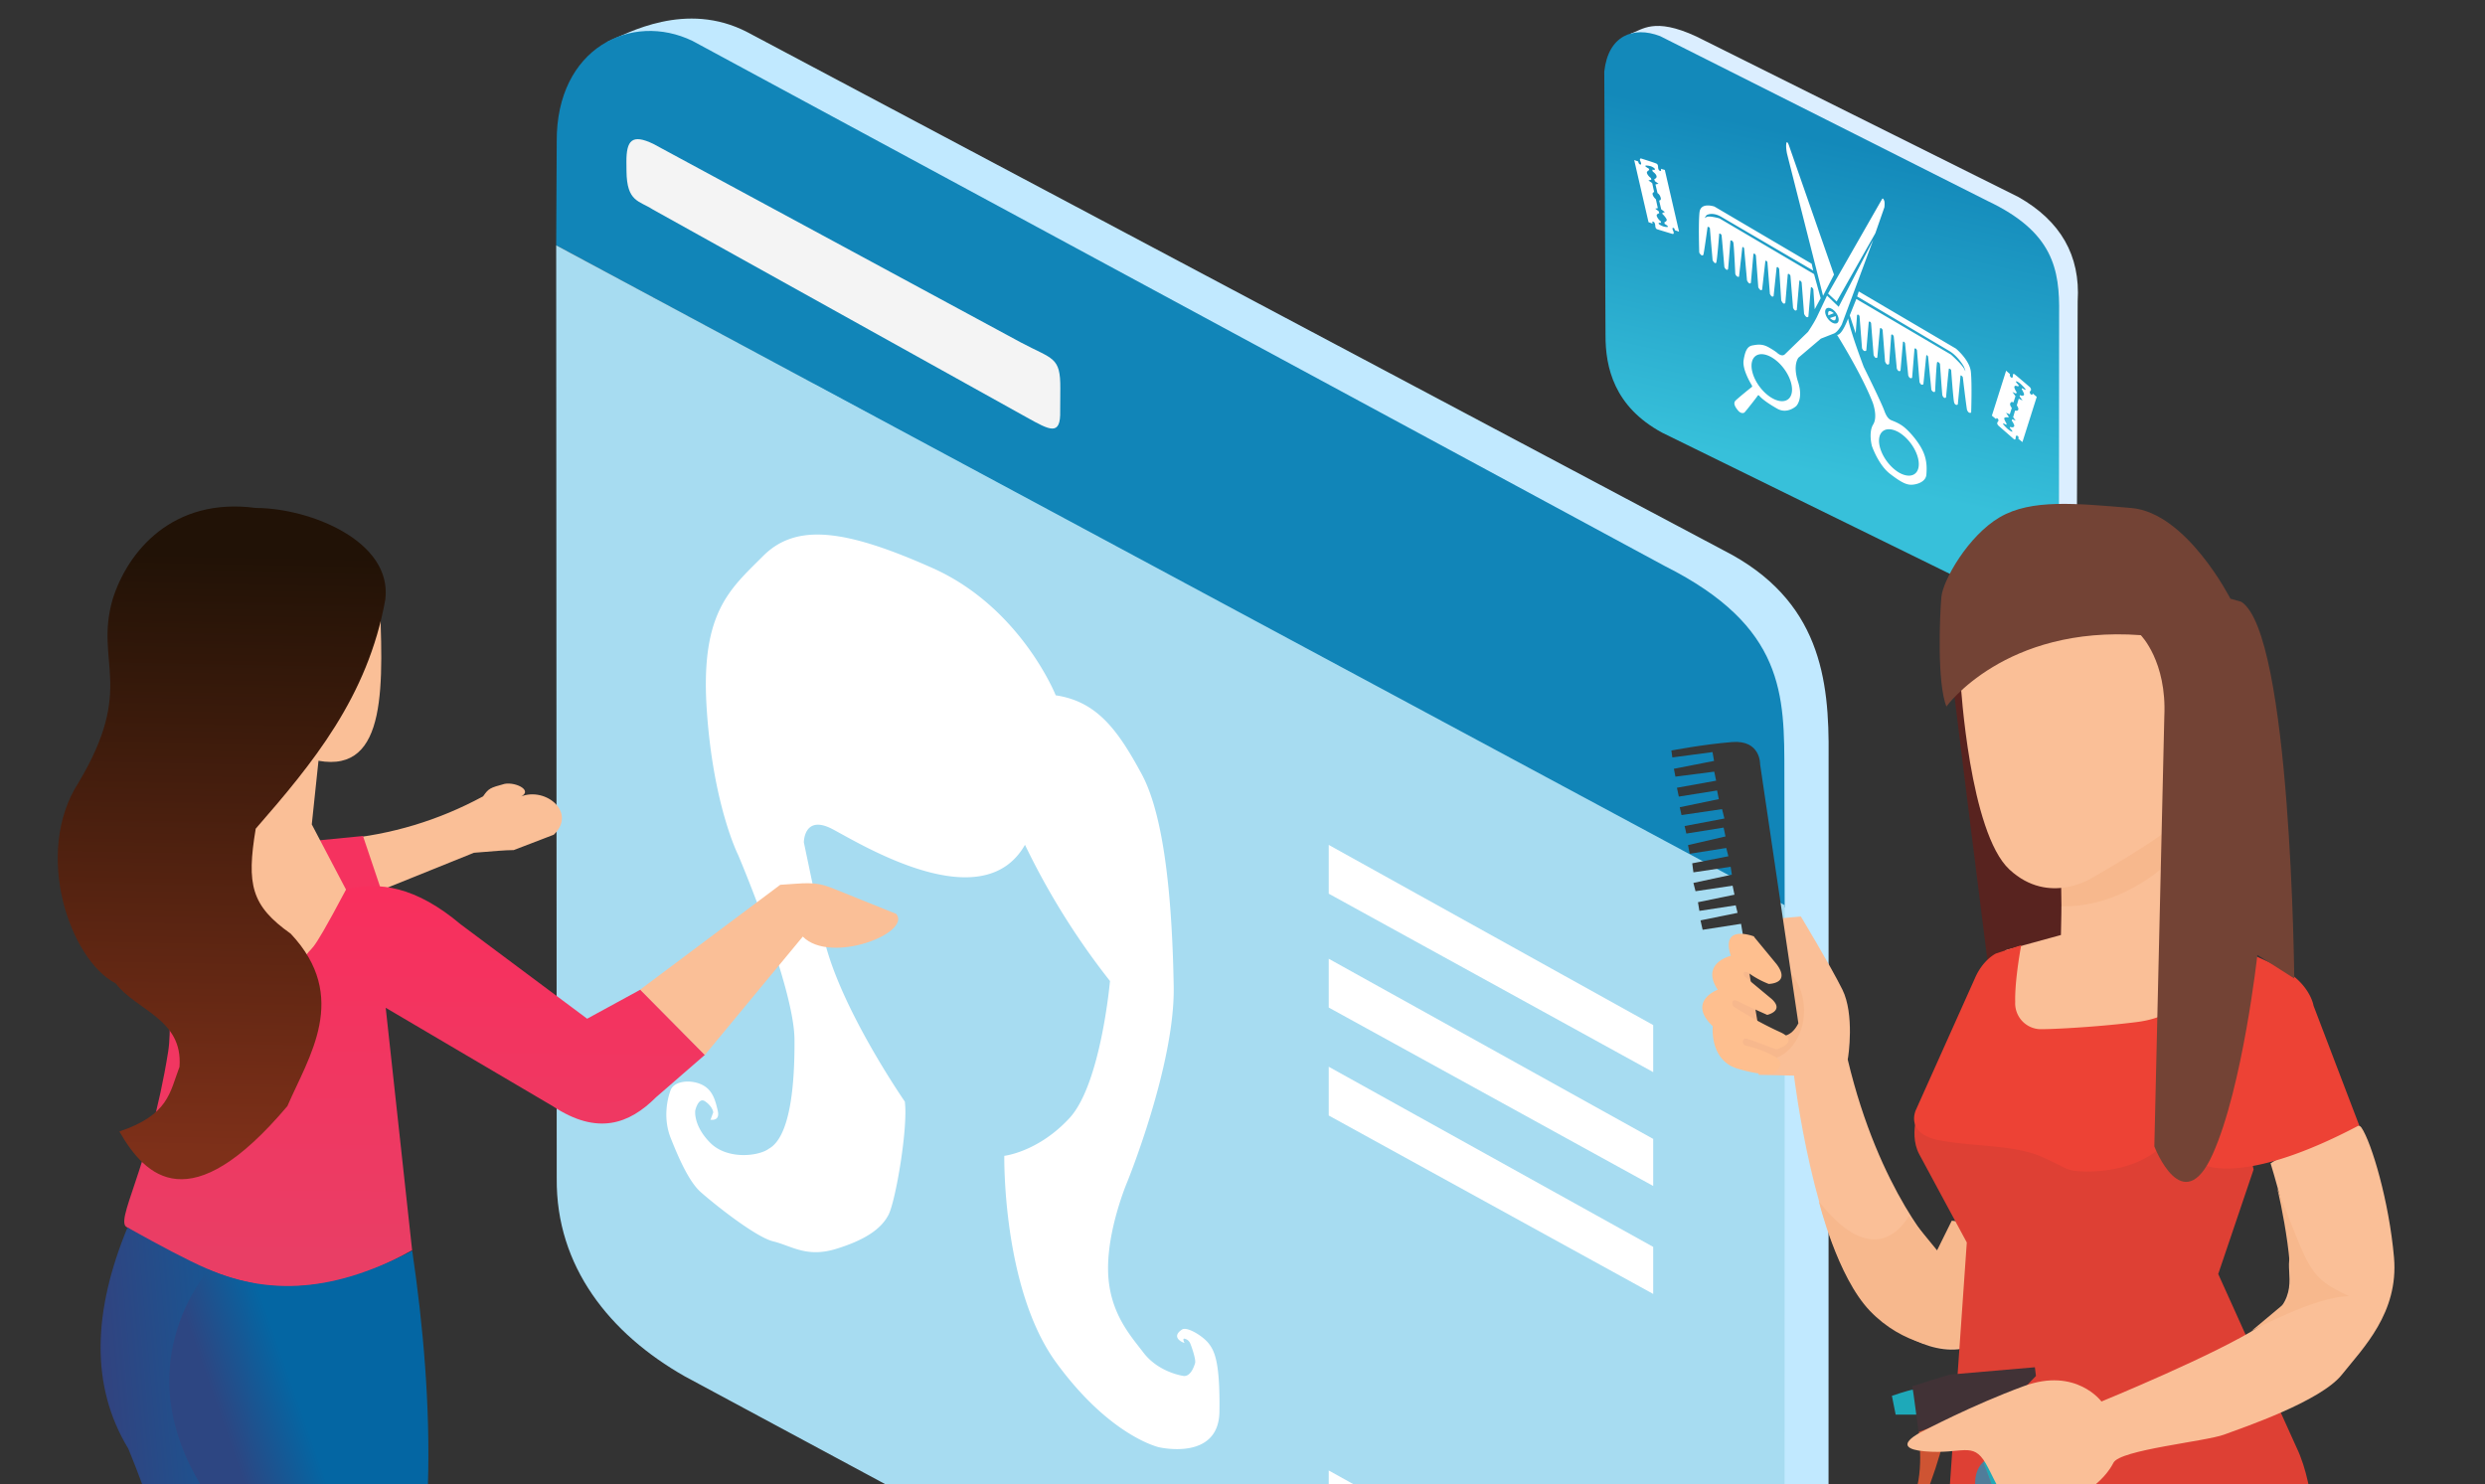
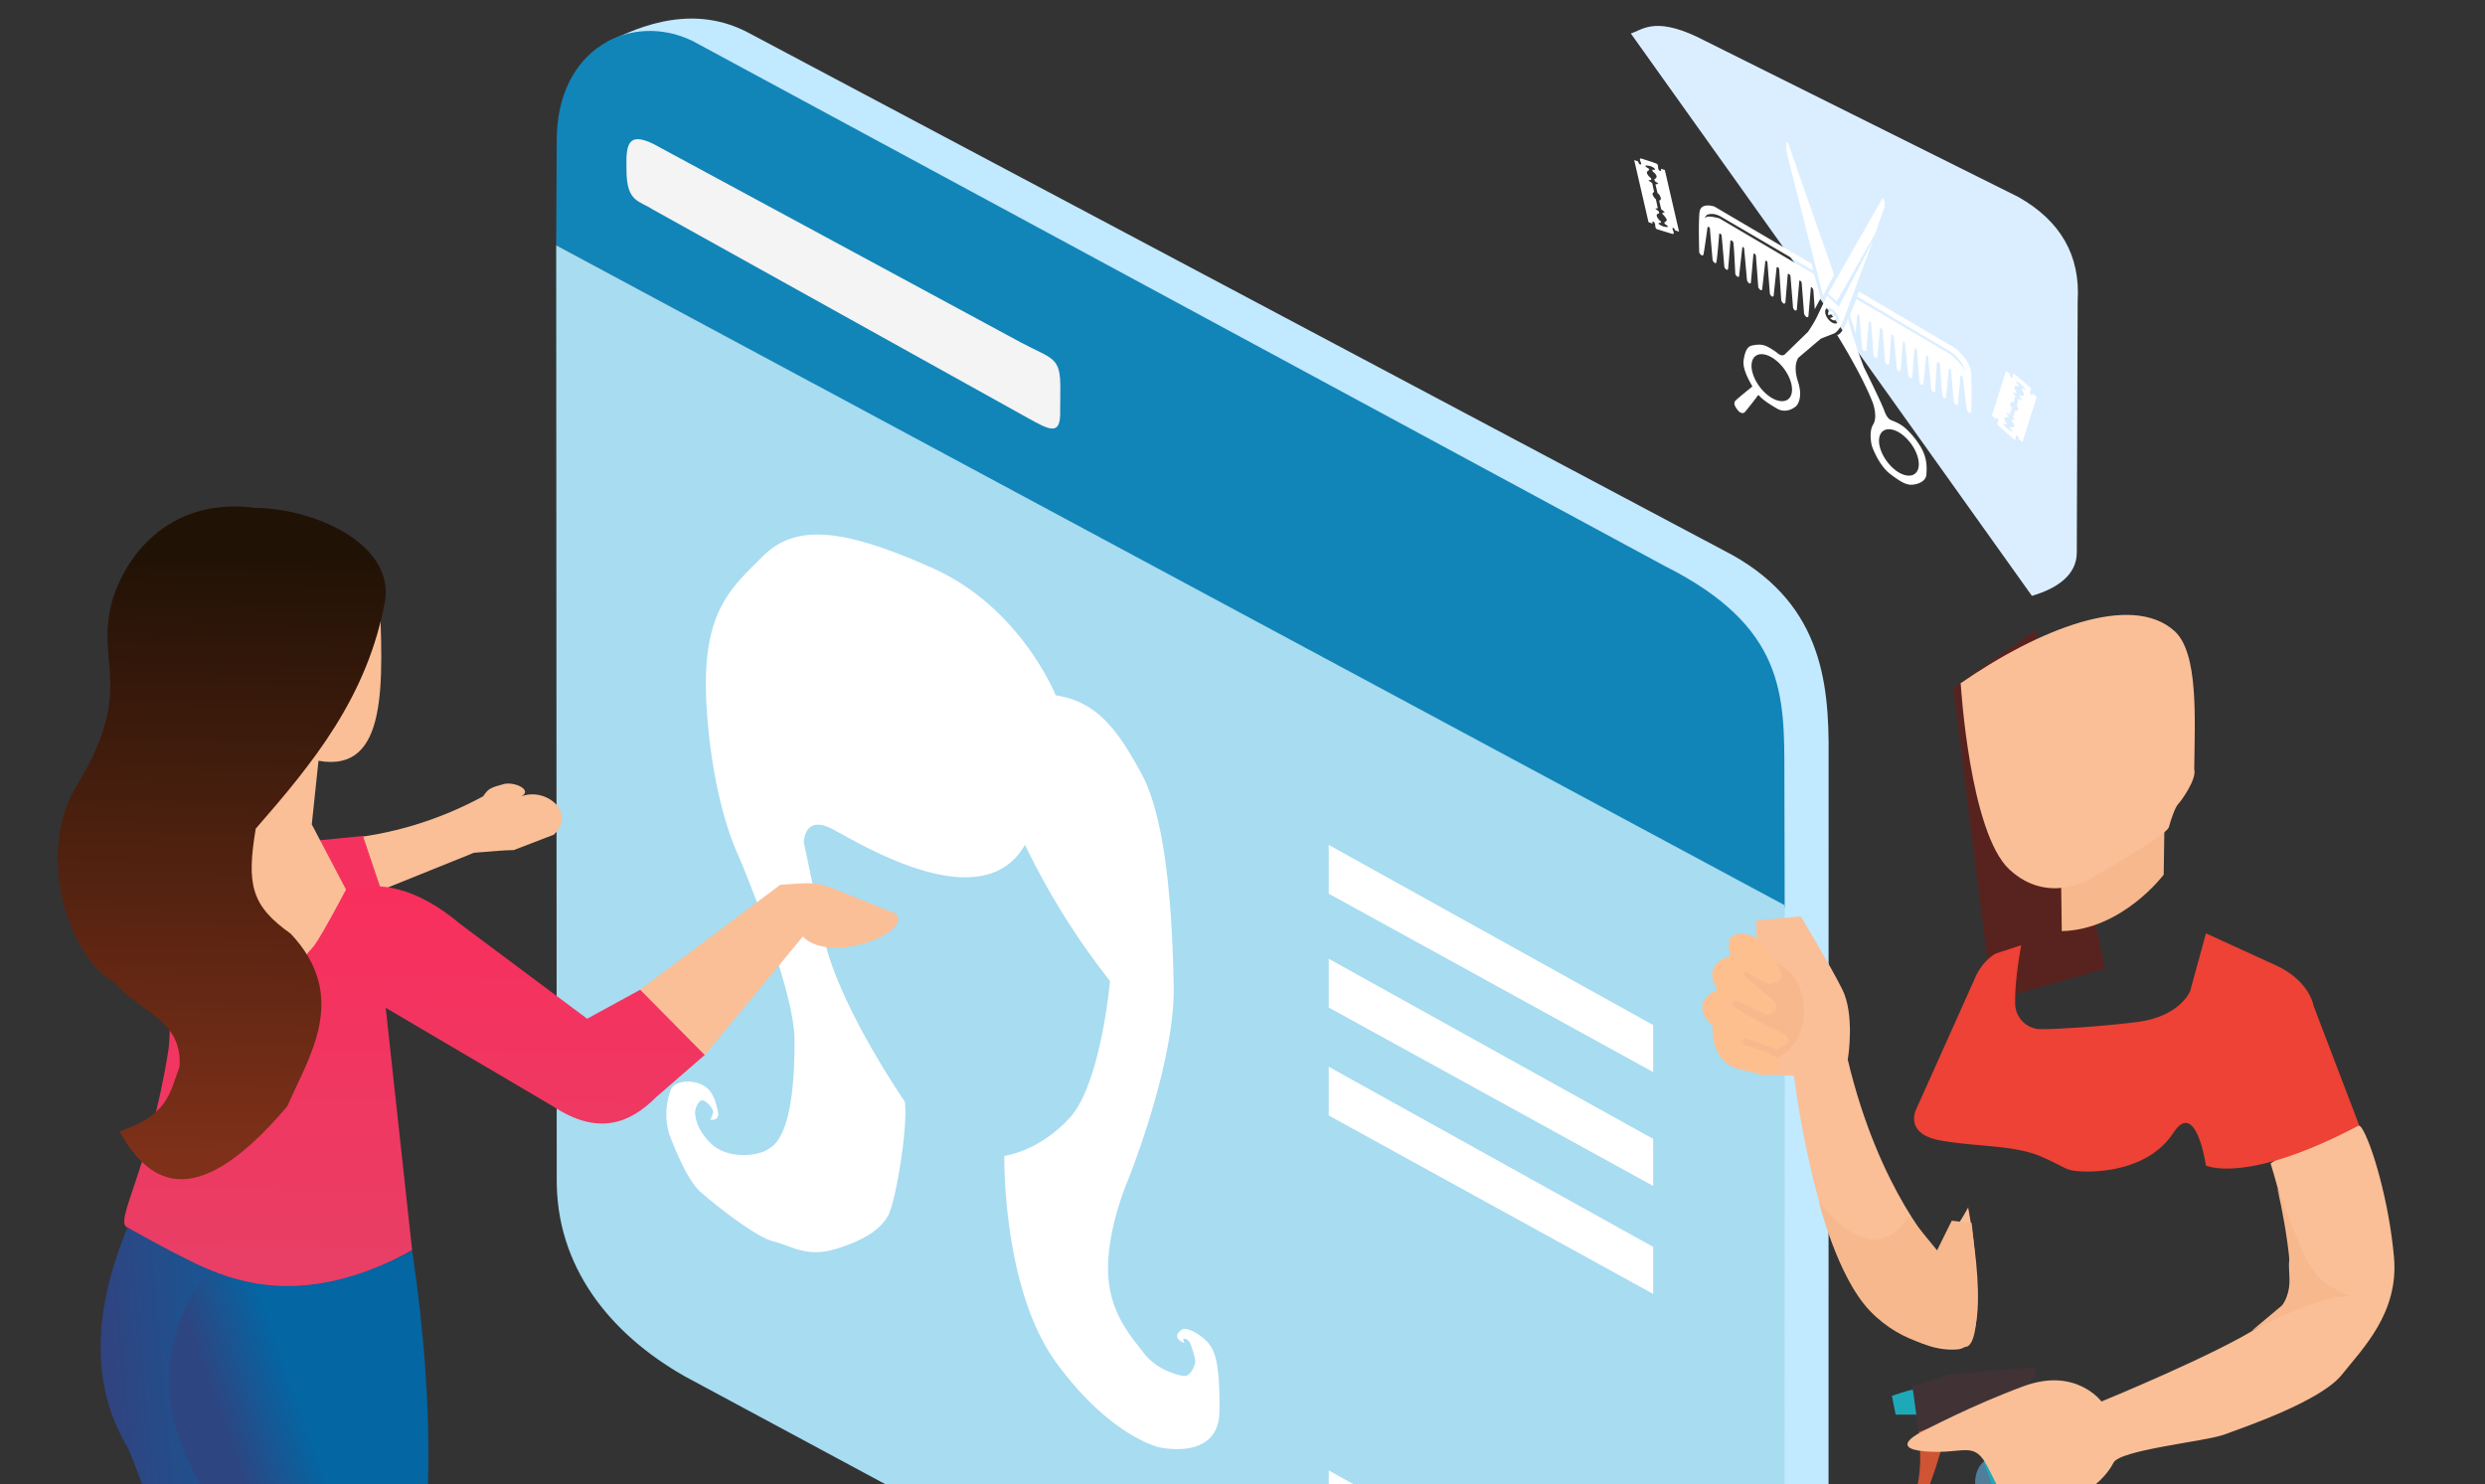
<svg xmlns="http://www.w3.org/2000/svg" xmlns:xlink="http://www.w3.org/1999/xlink" width="272.126" height="162.52" viewBox="0 0 72 43">
  <rect x="0" y="0" width="72" height="43" fill="#333333" stroke="none" />
  <defs>
    <linearGradient id="A" x1="15.755" y1="278.531" x2="15.64" y2="289.15" xlink:href="#H">
      <stop offset="0" stop-color="#f82f5d" />
      <stop offset="1" stop-color="#e93e65" />
    </linearGradient>
    <linearGradient id="B" x1="11.411" y1="268.919" x2="11.069" y2="286.072" xlink:href="#H">
      <stop offset="0" stop-color="#211206" />
      <stop offset="1" stop-color="#7e3019" />
    </linearGradient>
    <linearGradient id="C" x1="9.367" y1="302.779" x2="13.158" y2="302.437" xlink:href="#H">
      <stop offset="0" stop-color="#34417d" />
      <stop offset="1" stop-color="#185693" />
    </linearGradient>
    <linearGradient id="D" x1="14.07" y1="299.068" x2="16.2" y2="298.32" xlink:href="#H">
      <stop offset="0" stop-color="#2d4682" />
      <stop offset="1" stop-color="#0466a3" />
    </linearGradient>
    <linearGradient id="E" x1="13.066" y1="181.658" x2="11.044" y2="190.824" xlink:href="#H">
      <stop offset="0" stop-color="#1389ba" />
      <stop offset="1" stop-color="#37c0da" />
    </linearGradient>
    <linearGradient id="F" x1="225.194" y1="243.643" x2="223.512" y2="248.965" xlink:href="#H">
      <stop offset="0" stop-color="#1185b8" />
    </linearGradient>
    <path id="G" d="M-390.966 228.14v1.078l7.17-4.14v-1.04z" />
    <linearGradient id="H" gradientUnits="userSpaceOnUse" />
  </defs>
  <g transform="matrix(1.012 0 0 1.012 -5.92 -256.097)">
    <g transform="matrix(1.279 0 0 1.279 -246.553 -49.963)">
      <path d="M210.943 237.858c.437-.188 1.754-.93 3.13-.216l21.85 11.598c2.18 1.108 2.37 2.902 2.354 4.604l-.002 22.89c.018 1.914-.998 1.895-2.3 2.52z" fill="#c1e9ff" />
      <path d="M209.794 242.413l27.5 14.824-.007-2.997c0-1.768.014-3.294-2.675-4.646l-21.766-11.756c-1.36-.658-3.052.15-3.04 2.253z" fill="url(#F)" />
      <path d="M209.794 242.413l.012 20.89c-.018 1.972 1.188 3.477 2.868 4.43l21.114 11.354c2.224 1.06 3.485-.625 3.502-1.768l.004-20.133z" fill="#a7dcf1" />
      <path d="M211.366 240.55c-.002-.49.126-.635.6-.408l8.23 4.446c.714.38.888.314.883 1.027l-.003.505c.014.572-.23.434-.748.146l-8.37-4.654c-.307-.2-.584-.167-.59-.86z" fill="#f4f4f4" />
      <g transform="matrix(1.013 1.142 0 1.013 623.136 471.213)" fill="#fff">
        <use xlink:href="#G" />
        <use xlink:href="#G" y="2.516" />
        <use xlink:href="#G" y="4.902" />
        <use xlink:href="#G" y="13.824" />
      </g>
      <path d="M213.243 261.986s.225.05.168-.198-.12-.485-.38-.596-.6-.063-.674.13-.176.63 0 1.074.407.97.66 1.2 1.23 1.017 1.636 1.115.744.37 1.4.17 1.018-.45 1.18-.765.442-1.967.365-2.535c0 0-1.44-2.077-1.804-3.628l-.456-2.175s0-.632.64-.296 3.356 2.023 4.31.352a16.47 16.47 0 0 0 1.903 3.049s-.204 2.306-.906 3.067-1.46.846-1.46.846-.05 2.964 1.158 4.623 2.303 1.9 2.303 1.9 1.34.32 1.355-.797-.112-1.36-.24-1.525-.484-.386-.597-.313-.135.147-.088.21.144.092.144.092-.055-.104-.005-.097.097.04.124.09.14.374.117.455-.104.316-.268.288-.603-.145-.89-.523-.774-.902-.79-1.838.427-1.975.427-1.975 1.072-2.627 1.042-4.38-.18-3.76-.715-4.752-1.003-1.63-1.926-1.767c0 0-.784-1.97-2.76-2.85s-3.058-1.004-3.793-.266-1.4 1.255-1.26 3.415.705 3.277.705 3.277 1.25 2.944 1.26 4.12-.13 2.21-.573 2.453c-.22.168-.93.256-1.315-.134s-.333-.723-.333-.723.07-.305.22-.203.19.23.18.255-.054.146-.054.146z" fill="#fff" />
    </g>
    <path d="M52.54 254.018c.32-.092.654-.482 1.877.087l9.225 4.598c1.2.682 1.774 1.67 1.692 2.98l-.025 7.2c-.003.653-.583 1.032-1.285 1.237z" fill="#dbeeff" />
-     <path d="M7.967 178.607c.136.063 9.386 4.725 9.386 4.725 1.867.886 2.06 1.947 2.04 3.235l-.005 6.913c-.003 1.486-1.45 1.373-2.51.825l-8.855-4.345c-1.367-.743-1.62-1.86-1.617-2.79l-.035-7.548c.112-1.025.823-1.31 1.595-1.015z" fill="url(#E)" transform="translate(45.41 75.486)" />
    <path d="M15.63 277.086c1.414-.13 2.766-.53 4.05-1.225.162-.228.19-.242.617-.358.335-.063.884.22.384.4.72-.378 1.714.394 1.024 1.056l-1.147.44c-.288.004-.5.026-1.14.077l-3.198 1.29z" fill="#fabf97" />
    <path d="M16.242 276.996l.523 1.552-1.977.768-.54-2.124z" fill="#f5325f" />
    <path d="M24.187 281.394l1.847 1.865-1.4 1.215c-.77.772-1.68 1.1-2.953.26l-4.788-2.82.756 6.94c-3.097 1.784-5.72 1.08-8.15-.65-.406-.142.635-1.7 1.166-5.037.183-1.15-.256-3.696-.07-4.854l3.025 1.17c.75.002 1.538.355 2.135-.954.95-.244 2.004-.084 3.287.998l3.618 2.7z" fill="url(#A)" />
    <path d="M26.034 283.26l2.8-3.384c.797.805 3.12-.1 2.676-.65l-1.834-.738c-.517-.208-.8-.134-1.487-.095l-4.012 3.002 1.847 1.865m-9.316-13.32c.118 2.713.255 5.26-1.74 4.902l-.192 1.822.98 1.866c-1.188 2.24-.86 1.403-1.28 2.082l-3.854-5.163 4.6-5.5z" fill="#fabf97" />
    <path d="M9.268 285.456c.747 1.304 2.027 2.568 4.81-.727.606-1.406 1.798-3.126.096-4.935-1.13-.802-1.27-1.398-1.003-3.007 1.626-1.867 3.208-3.77 3.71-6.56.21-1.676-2.162-2.62-3.705-2.623-2.383-.32-3.676 1.247-4.104 2.623-.518 1.816.66 2.5-.972 5.237-1.306 2.018-.252 5.074 1.064 5.754.586.774 1.93 1.015 1.825 2.387-.283.746-.31 1.373-1.72 1.85z" fill="url(#B)" />
    <path d="M16.578 319.586c-1.258-1.706-2.072-3.2-1.953-4.203l-1.813.276 2.957 4.954zm-5.98-6.306l-1.075 3.206-1.07-3.528 1.005-2.362z" fill="#fabf97" />
    <path d="M9.5 288.205c2.066 1.148 2.715 1.432 3.68 1.61l1.415 13.965c-1.296 3.136-2.082 5.852-3.998 9.5-.407-.67-.88-1.278-1.633-1.605-.192-3.654-.613-7.41 2.74-9.5-.557-2.477-1.066-4.935-2.18-7.636-1.1-1.81-1.01-3.947-.024-6.334z" fill="url(#C)" />
    <path d="M17.65 288.856c.647 4.4.784 9.19-.68 12.937.992 3.997-.943 8.487-1.882 13.56-.75.614-1.297.31-2.273.307.078-5.082-.026-10.44.817-14.357-.418-1.096-.997-3.083-1.606-5.092-1.837-2.475-1.64-4.908-.21-6.8 1.553.635 3.343.777 5.835-.543z" fill="url(#D)" />
    <path d="M12.812 315.66c-.54.284-.8 1.112-.775 1.843l.198 3.832.552-.03-.22-2.67.614-.06c.443 1.14.98 2.194 2.4 2.423.824-.236 1.656-.43 2.374-1.227-.195-.395-.308-.682-.898-.87-.225-.037-.443.006-.82.13-.264.215-.304.107-.464.557-.907-1.474-1.463-2.56-2.962-3.926zm-3.135 1.477l-.02 1.902c.075.892.302 2-1.444.215-.934-1.022-1.774-2.067-.2-3.712l-.053-.828-.95.973-.37-.256 1.207-1.698c.14-.85.057-1.862 1.125-2.055.577.216.987.814 1.2 1.84-.222 1.06-.386 2.27-.496 3.62z" fill="#33417d" />
    <g transform="matrix(1.347 0 0 1.347 85.634 -40.042)">
      <path d="M-10.17 271.377c1.67.22.508 1.285 2.056 1.853.206.32 1.07.607.732.925-.25.917-1.765.5-2.906-.388l-.3.076-1.463-.968-.038-1.434zm-5.843.09c-1.6.2-.56 1.238-2.035 1.78-.196.303-1.02.578-.697.88.24.873 2.126.6 3.213-.267l.296-.074 1.147-.892-.087-1.366z" fill="#140f15" />
      <path d="M-16 270.978h1.583v.768c-.6.304-1.228.65-1.583 0zm5.753 0h-1.583v.768c.6.304 1.228.65 1.583 0z" paint-order="markers fill stroke" fill="#fabf97" />
      <path d="M-10.042 250.67s-.222.856-.007 2.053c.54 2.997-.017 8.322-.197 9.19.227 1.647.425 7.2.033 9.1a1.69 1.69 0 0 1-1.614.012l-.934-8.95-1.405-5.57-.566 5.992.312 8.71c-.756.113-1.125.244-1.616-.16-1.206-2.933-.977-5.357-.958-8.3-.345-3.092-1.408-6.725-.895-9.903.307-.707.085-1.414-.02-2.12 0 0 4.014.34 7.867-.072z" fill="#413237" />
      <path d="M-12.922 260.7c.25.656.5 1.154.93 1.242-.52.244-.4.774-.358 1.435.15 2.58.456 4.52.888 6.792.616.67.78.508 1.115.302.152-2.94.15-5.674-.253-8.5.377-2.864.63-6.058.2-8.25-1.108-.942-1.85.574-2.6 1.14-.97 1.038-.247 4.905.07 5.828zm-2.936-6.816c.534.543 1.394.153 1.307 2.287l-.387 4.986c-.202.67-.328.896-.674.987.42.25.527.8.493 1.465l.356 6.6c-.495.684-.577.54-1.222.622-.54-2.018-.883-4.08-.87-6.22-.01-1.085.093-2.094-.083-3.3-.07-2.527-1.343-5.34-.2-7.575z" fill="#48373d" />
      <path d="M-17.712 232.21a1473.96 1473.96 0 0 0 .833 6.65l2.386-.67-1.47-7.2z" fill="#58231f" />
      <path d="M-15.408 237.388l-.016-1.168 2.198-1.11-.016 1.078s-.874 1.168-2.165 1.2z" fill="#f7b88d" />
      <path d="M-17.556 232.128s.188 3.164 1.035 3.95 1.78.165 1.78.165 1.564-.896 1.608-1.062.138-.434.2-.496.4-.53.34-.738c.012-1.082.094-2.475-.42-2.938-.915-.826-2.884-.043-4.556 1.118zm.163 11.126c-.278.507-.637.98-.637.98s-1.258-1.3-1.928-4.118c.016-.065.147-.964-.114-1.487s-.882-1.552-.882-1.552l-.948.082.05 3.284.752.016s.425 3.546 1.487 4.804c.327.392 1.193 1.095 2 1.013s.212-3.023.212-3.023z" fill="#fabf97" />
      <path d="M-17.747 243.543l-.312.63-.6-.734s-.653 1.31-1.912-.306c0 0 .387 1.6 1.086 2.328s1.594.843 2.04.763.12-2.634.12-2.634z" fill="#f7b88d" />
-       <path d="M-18.39 241.016s-.3.637-.05 1.11l1.013 1.88-.474 6.797c.098.245 1.47 1.422 4.003 1.013s3.89-1.11 3.89-1.11.016-1.454-.408-2.337l-1.667-3.693.752-2.222-.376-1.65-5.768-.54z" fill="#de4034" />
-       <path d="M-15.426 237.47l-1.18.324-.3 2.38 4.587.3.012-3.05-.92-.22-.023-1.18s-.927.87-2.164.835l-.012.6z" fill="#fabf97" />
      <ellipse ry="1.051" rx=".832" cy="239.077" cx="-21.718" fill="#f7b88d" paint-order="markers fill stroke" />
-       <path d="M-21.82 233.843s.016-.523-.596-.474-1.29.18-1.29.18l.02.147.854-.114.033.188-.854.167.033.167.825-.106.04.192-.833.15.04.188.813-.13.037.184-.83.172.037.167.862-.127.05.2-.846.16.037.16.792-.127.04.188-.797.184.037.184.776-.123.045.176-.768.15.025.192.792-.118.025.167-.817.176.045.176.788-.118.04.192-.776.16.03.184.772-.118.04.16-.788.16.045.2.817-.127.36 2.145s.556.568.858-.03z" fill="#373737" />
      <path d="M-21.943 237.503s-.727-.286-.5.41c0 0-.654.155-.278.72 0 0-.662.245-.106.776 0 0-.074.72.523.9s.768.098.768.098.327-.196 0-.368-.6-.22-.6-.22c-.063-.024-.09-.172.046-.14.18.05.586.225.624.22s.5-.173.066-.367a7.75 7.75 0 0 1-.976-.537c-.04-.02-.078-.205.095-.113s.612.286.612.286.376-.084.092-.34l-.57-.474c-.037-.03-.048-.172.115-.053a1.96 1.96 0 0 0 .394.209s.48-.003.168-.42l-.482-.584z" fill="#febf8f" />
      <path d="M-17.077 248.663l1.11 2.998a.55.55 0 0 0 .743.229c.523-.22 1.626-.817 1.626-.817s.14.392-.05.507-1.936 1.013-1.936 1.013-.63.302-.81-.3l-.833-2.982s-.106-.392.147-.637z" fill="#507d9a" />
      <path d="M-18.216 247.704s-.254.064-.23.335.127 1.242-.295 1.687c0 0 .092.144.272-.04s.624-1.554.6-1.814-.347-.168-.347-.168z" fill="#ce5433" />
      <path d="M-18.563 247.132c-.104.012-.456.133-.456.133l.08.4h.537z" fill="#1ea9b9" />
      <path d="M-18.586 247.063c.017.058.133.97.133.97l2.076-.757.42-.433-.023-.185-1.808.156c-.035.006-.797.248-.797.248z" fill="#413236" />
      <path d="M-13.606 251.095s-.058-.243-.283-.49-1.762-2.415-1.762-2.415l-1.427.48 1.11 2.993s.26.4.63.266 1.733-.832 1.733-.832z" fill="#21a8b7" />
-       <path d="M-15.255 249.496l.874 1.217c.142.184-.125.512-.36.196l-.9-1.315z" fill="#36dae3" />
+       <path d="M-15.255 249.496l.874 1.217c.142.184-.125.512-.36.196z" fill="#36dae3" />
      <path d="M-10.97 242.323s.5 1.618.408 1.993.26.882-.637 1.47-3.366 1.6-3.366 1.6-.54-.735-1.65-.327-2.157.964-2.157.964-.745.353.052.422 1.017-.22 1.294.254.38 1.098 1.26.936 1.317-.67 1.456-.947 1.953-.45 2.357-.6 2.045-.705 2.496-1.27 1.213-1.317 1.11-2.496-.474-2.438-.693-2.76-1.928.76-1.928.76z" fill="#fabf97" />
      <path d="M-16.276 237.69l-.53.173s-.277.127-.45.53l-1.248 2.785s-.266.52.52.66 1.57.092 2.15.347.485.3.913.312 1.398-.08 1.883-.82.693.693.693.693.855.416 3.258-.855l-.97-2.542s-.08-.543-.843-.878l-1.444-.66-.335 1.225s-.208.543-1.132.66-1.976.162-2.09.15a.55.55 0 0 1-.497-.578c-.012-.474.127-1.202.127-1.202z" fill="#ed4235" />
-       <path d="M-17.863 232.617s1.242-1.732 4.134-1.52c0 0 .556.556.5 1.732l-.212 9.134s.605 1.585 1.242.163.948-4.232.948-4.232l.784.5s-.065-7.337-1.127-8.007l-.23-.065s-.93-1.83-2.108-1.928-2.124-.196-2.794.196-1.21 1.34-1.242 1.7-.098 1.846.114 2.337z" fill="#734335" />
      <path d="M-10.833 242.846c.033.082.5 2.2.163 2.45l-.703.588s1.405-.752 2.075-.735c-.866-.41-.817-.5-1.536-2.304z" fill="#f7b88d" />
    </g>
    <path d="M290.95 246.718c-1.1 6.405-8.758 22.026-8.758 22.026s-9.804 13.987-11.503 17.712-3.4 3.203-4.248 3.072-3.726-.85-6.47-.392-7.778 2.94-10.523 6.667-2.745 8.43-2.418 12.745 5.36 8.693 8.17 10.458 5.62 2.288 12.222 1.1 10.196-9.673 10.196-9.673 2.026-6.405-.72-12.484.26-12.157.26-12.157c6.275-12.418 20-26.2 20-26.2-2.876-1.634-6.2-12.876-6.2-12.876zm-28.5 47.16a11.277 11.277 0 0 1 0 22.553 11.277 11.277 0 0 1 0-22.553zm14.4-99.643l17.647 57.9s2.222 5.752 4.706 7.974l7.06 6.928 12.55 18.04s3.4 5.882.26 13.726 1.046 14.248 1.046 14.248 4.967 7.582 10.588 7.712 8.497-.523 9.935-1.176c0 0 .62-.752 1.176.523s6.863 12.94 7.32 13.595 1.993 1.993 3.627 1.013 2.8-2.418 1.47-4.608-9.248-13.203-9.248-13.203-.458-.294.163-1.013 5.294-5.654 4.477-11.242-2.026-8.954-4.935-11.2-5.588-4.248-9.183-4.314-4.706.294-4.706.294-2.614 1.013-4.38-1.797l-12.94-20.163s-3.693-7.582-5.36-12.288l-5.327-14.346-6.536 2.45zm23.203 52.484a3.791 3.791 0 1 1 0 7.582 3.791 3.791 0 0 1 0-7.582zm33.762 47.068a11.369 11.369 0 0 1 0 22.738 11.369 11.369 0 0 1 0-22.738zm-31.6-54.444l-4.806 1.664-21.722-51.115-5.084-17.562s-.347-2.9.116-3.697.786-1.04 1.202-.116 30.295 70.827 30.295 70.827zm-3.328-12.57l25.42-57.955s.994-2.08 1.34.046-.254 5-.416 5.592-20.197 67.8-20.197 67.8zm-.994 22.693l3.304 3.027s-3.744 1.386-3.304-3.027zm1.087-1.017l3.073 3.027s1.086-3.836-3.073-3.027zM285 228.026h-54.575s-7.647 1.83-8.366 8.04-.173 22.807-.173 22.807 1.322 1.76 2.33-.127c.523-2.418 2.353-16.928 2.353-16.928.116-.385 1.178-.7 1.307-.065.065 1.1 1.503 16.928 1.503 16.928.3.703 1.65 1.56 2.092.065.523-1.96 1.634-16.994 1.634-16.994.118-.5 1.166-.545 1.307 0 .196 1.1 1.57 16.863 1.57 16.863.267.73 1.45 1.545 2.092 0 .345-3.366 1.307-16.6 1.307-16.6.095-.622 1.373-.907 1.634 0 .392 1.373 1.1 16.797 1.1 16.797.367 1.486 2.222 1.012 2.15.083l1.802-17.192c.365-.47.713-.633 1.017 0l1.618 17.054c.75.993 1.483 1.3 2.172.092l1.433-17.1c.462-.6.924-.715 1.386.046l1.34 17.1c.838.985 1.58 1.124 2.172-.046l1.802-17.1c.358-.443.736-.586 1.155-.046l1.386 17.008c.8 1.15 1.474 1 2.08.046l1.7-17.008c.568-1.192 1.303-.348 1.433-.046l1.155 16.915c.87 1.407 1.627 1.27 2.3.092l1.386-16.96c.438-.58.918-.712 1.48 0l1.48 17.192c.925 1.297 1.52.718 2.08-.046l1.433-17.24c.557-.682.915-.235 1.294.092l1.386 16.96c.887 1.125 1.7 1.307 2.403.092l1.386-17.1c.462-.893.924-.373 1.386.046l.786 10.815 3.328-8.134-3.697-11.37-53.103-.046s-6.24 1.85-7.533 3.8-.092-.832.37-1.433 3.56-3.836 8.227-3.836l51.577-.185zm26.43 0h54.575s7.647 1.83 8.366 8.04.173 22.807.173 22.807-1.322 1.76-2.33-.127c-.523-2.418-2.353-16.928-2.353-16.928-.116-.385-1.178-.7-1.307-.065-.065 1.1-1.503 16.928-1.503 16.928-.3.703-1.65 1.56-2.092.065-.523-1.96-1.634-16.994-1.634-16.994-.118-.5-1.166-.545-1.307 0-.196 1.1-1.57 16.863-1.57 16.863-.267.73-1.45 1.545-2.092 0-.345-3.366-1.307-16.6-1.307-16.6-.095-.622-1.373-.907-1.634 0-.392 1.373-1.1 16.797-1.1 16.797-.367 1.486-2.222 1.012-2.15.083l-1.802-17.192c-.365-.47-.713-.633-1.017 0l-1.618 17.054c-.75.993-1.483 1.3-2.172.092l-1.433-17.1c-.462-.6-.924-.715-1.386.046l-1.34 17.1c-.838.985-1.58 1.124-2.172-.046l-1.802-17.1c-.358-.443-.736-.586-1.155-.046l-1.386 17.008c-.8 1.15-1.474 1-2.08.046l-1.7-17.008c-.568-1.192-1.303-.348-1.433-.046l-1.155 16.915c-.87 1.407-1.627 1.27-2.3.092l-1.386-16.96c-.438-.58-.918-.712-1.48 0l-1.48 17.192c-.925 1.297-1.52.718-2.08-.046l-1.433-17.24c-.557-.682-.915-.235-1.294.092l-1.386 16.96c-.887 1.125-1.7 1.307-2.403.092l-1.386-17.1c-.462-.893-.924-.373-1.386.046l-.786 10.815-3.328-8.134 3.697-11.37 53.103-.046s6.24 1.85 7.533 3.8.092-.832-.37-1.433-3.56-3.836-8.227-3.836-51.577-.185-51.577-.185zm-113.725-4.958c-.062-.004-.128-.002-.2.007-1.155.14-8.62 2.195-8.62 2.195-.176.13-1.134.715-.208 2 .647 1.155.035 1.68-.335 1.68s-.682.215-1.052-1.08l-2.218.555 8.042 30.133 2.276-.53c.13-.078-.507-1.083.248-1.272.527-.132.97-.16 1.23 1.147.062 1.366.263 2.1 1.375 1.717l8.088-2.3s1.202-.266.878-1.375c-.046-.37-.418-.85-.555-1.213-.146-.387-.108-.92.204-1.067.224-.106.786-.537 1.044.698l2.357-.555-7.995-29.948-2.22.647c.3.704.03 1.346-.413 1.446-.317.07-.887.214-1.112-.983-.092-.5.1-1.848-.816-1.902zm-2.2 3.2c.7.002 1.23.186 1.25.472.033.458-1.57 1.144-1.57 1.144l.294.85c.36.098 1.83.23 2.124 1.307s-1.275 2.45-1.275 2.45l.36.948 2.026.26-1.7 1.373 1.144 4.183c.72.065 1.373.327 1.797 1.6s-.882 2.026-.882 2.026l1.144 4.248 2.092.36-1.438 1.307.13.62c.523.033 2.124 1.013 2.32 1.732s-1.34 2.32-1.34 2.32l.196.72s1.765-.033 1.83.425-1.83 1.2-2.353 1.373-2.712.556-2.876 0 1.405-1.176 1.405-1.176l-.294-.85c-.817 0-1.797-.654-2.157-1.6s1.373-2.32 1.373-2.32l-.26-.948-1.96-.36 1.438-1.1-1.078-4.346c-.915-.36-1.6-.752-1.83-1.7s.85-1.797.85-1.797l-1.078-4.38-2.157-.26 1.667-1.34-.23-.85c-.98 0-2.026-.72-2.255-1.503s1.307-2.418 1.307-2.418l-.26-.654s-1.895.098-1.96-.294 1.6-1.2 2.843-1.6a4.58 4.58 0 0 1 1.364-.21zm202.908-3.2c.062-.004.128-.002.2.007 1.155.14 8.62 2.195 8.62 2.195.176.13 1.134.715.208 2-.647 1.155-.035 1.68.335 1.68s.682.215 1.052-1.08l2.218.555-8.042 30.133-2.276-.53c-.13-.078.507-1.083-.248-1.272-.527-.132-.97-.16-1.23 1.147-.062 1.366-.263 2.1-1.375 1.717l-8.088-2.3s-1.202-.266-.878-1.375c.046-.37.418-.85.555-1.213.146-.387.108-.92-.204-1.067-.224-.106-.786-.537-1.044.698l-2.357-.555 7.995-29.948 2.22.647c-.3.704-.03 1.346.413 1.446.317.07.887.214 1.112-.983.092-.5-.1-1.848.816-1.902zm2.2 3.2c-.7.002-1.23.186-1.25.472-.033.458 1.57 1.144 1.57 1.144l-.294.85c-.36.098-1.83.23-2.124 1.307s1.275 2.45 1.275 2.45l-.36.948-2.026.26 1.7 1.373-1.144 4.183c-.72.065-1.373.327-1.797 1.6s.882 2.026.882 2.026l-1.144 4.248-2.092.36 1.438 1.307-.13.62c-.523.033-2.124 1.013-2.32 1.732s1.34 2.32 1.34 2.32l-.196.72s-1.765-.033-1.83.425 1.83 1.2 2.353 1.373 2.712.556 2.876 0-1.405-1.176-1.405-1.176l.294-.85c.817 0 1.797-.654 2.157-1.6s-1.373-2.32-1.373-2.32l.26-.948 1.96-.36-1.438-1.1 1.078-4.346c.915-.36 1.6-.752 1.83-1.7s-.85-1.797-.85-1.797l1.078-4.38 2.157-.26-1.667-1.34.23-.85c.98 0 2.026-.72 2.255-1.503s-1.307-2.418-1.307-2.418l.26-.654s1.895.098 1.96-.294-1.6-1.2-2.843-1.6a4.58 4.58 0 0 0-1.364-.21z" transform="matrix(-.051 -.03 0 .051 73.601 258.325)" fill="#fff" />
  </g>
</svg>